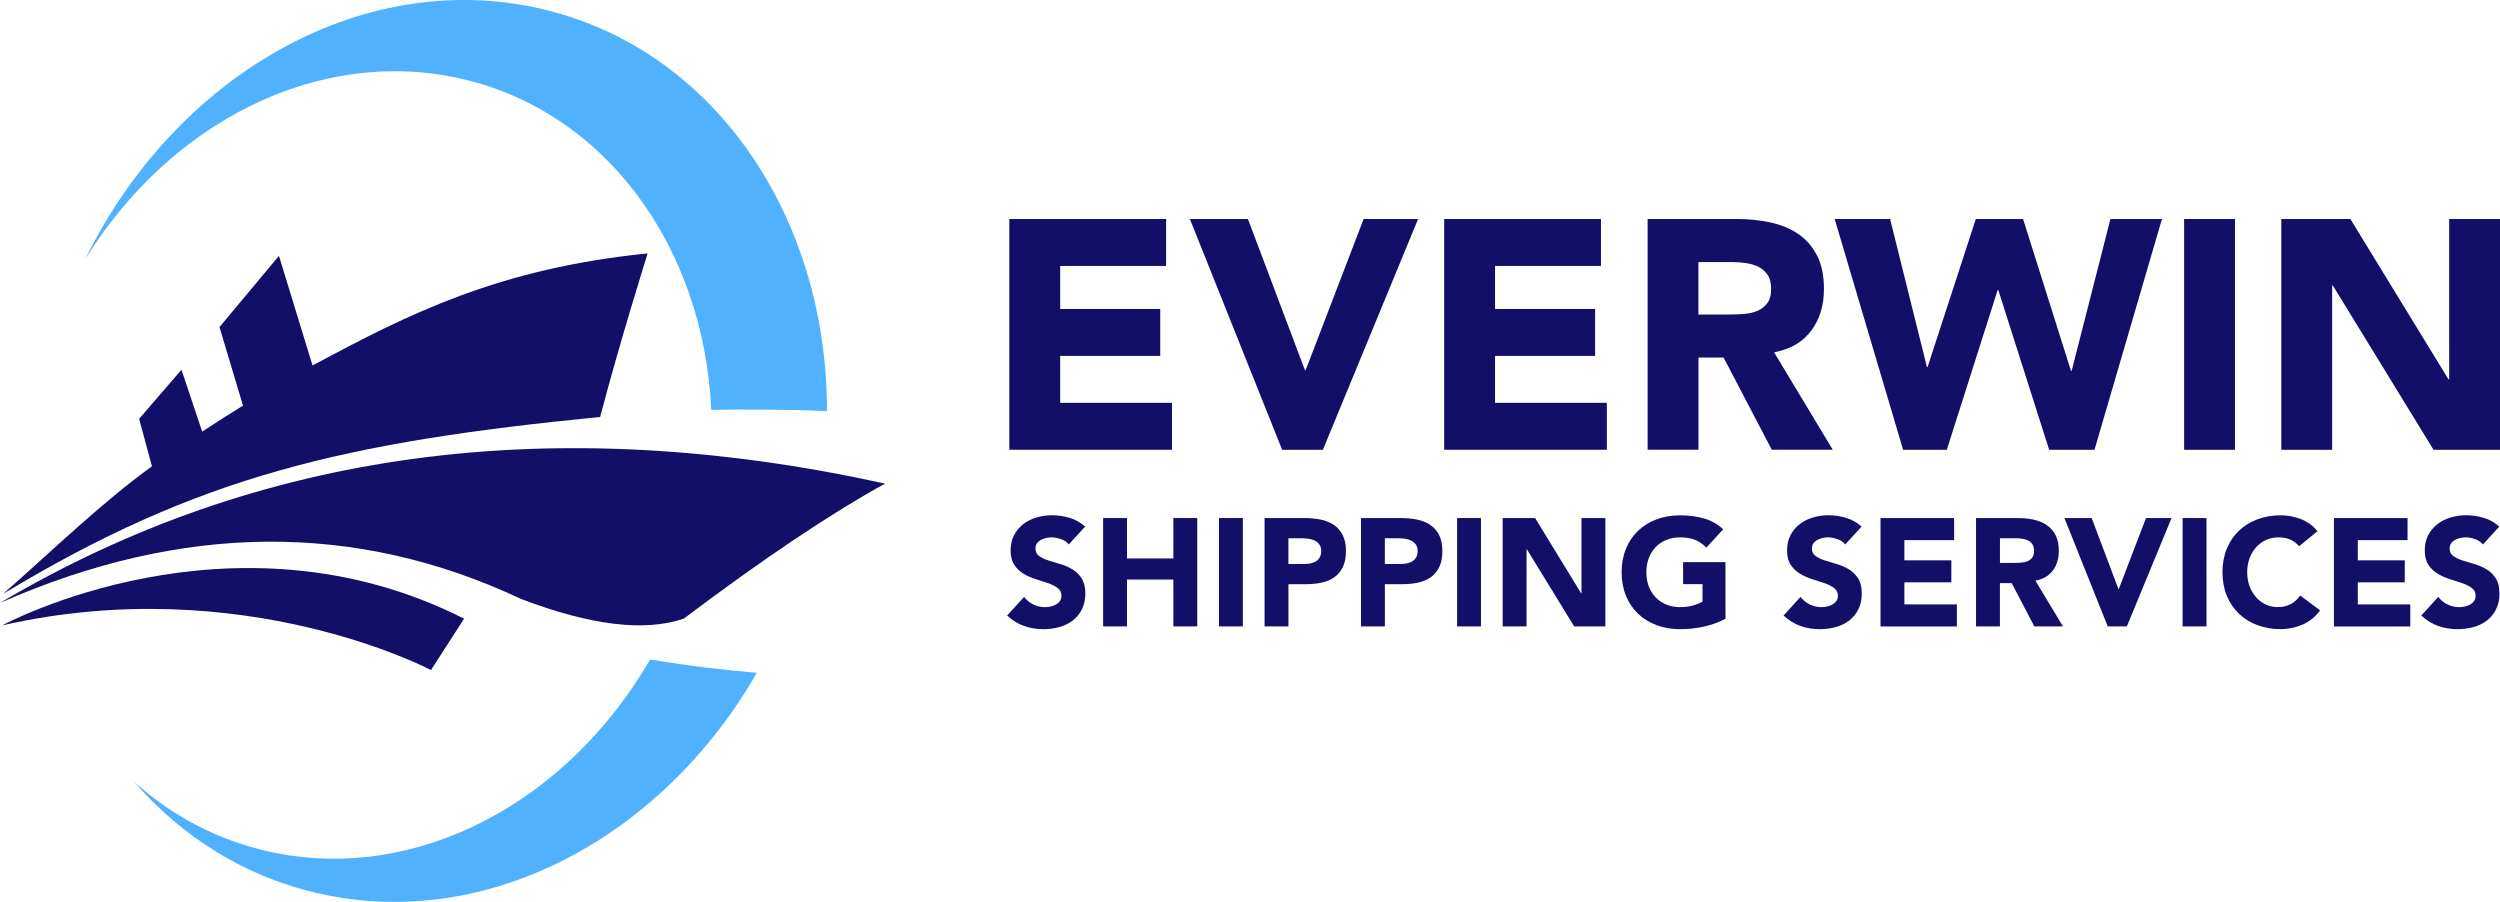
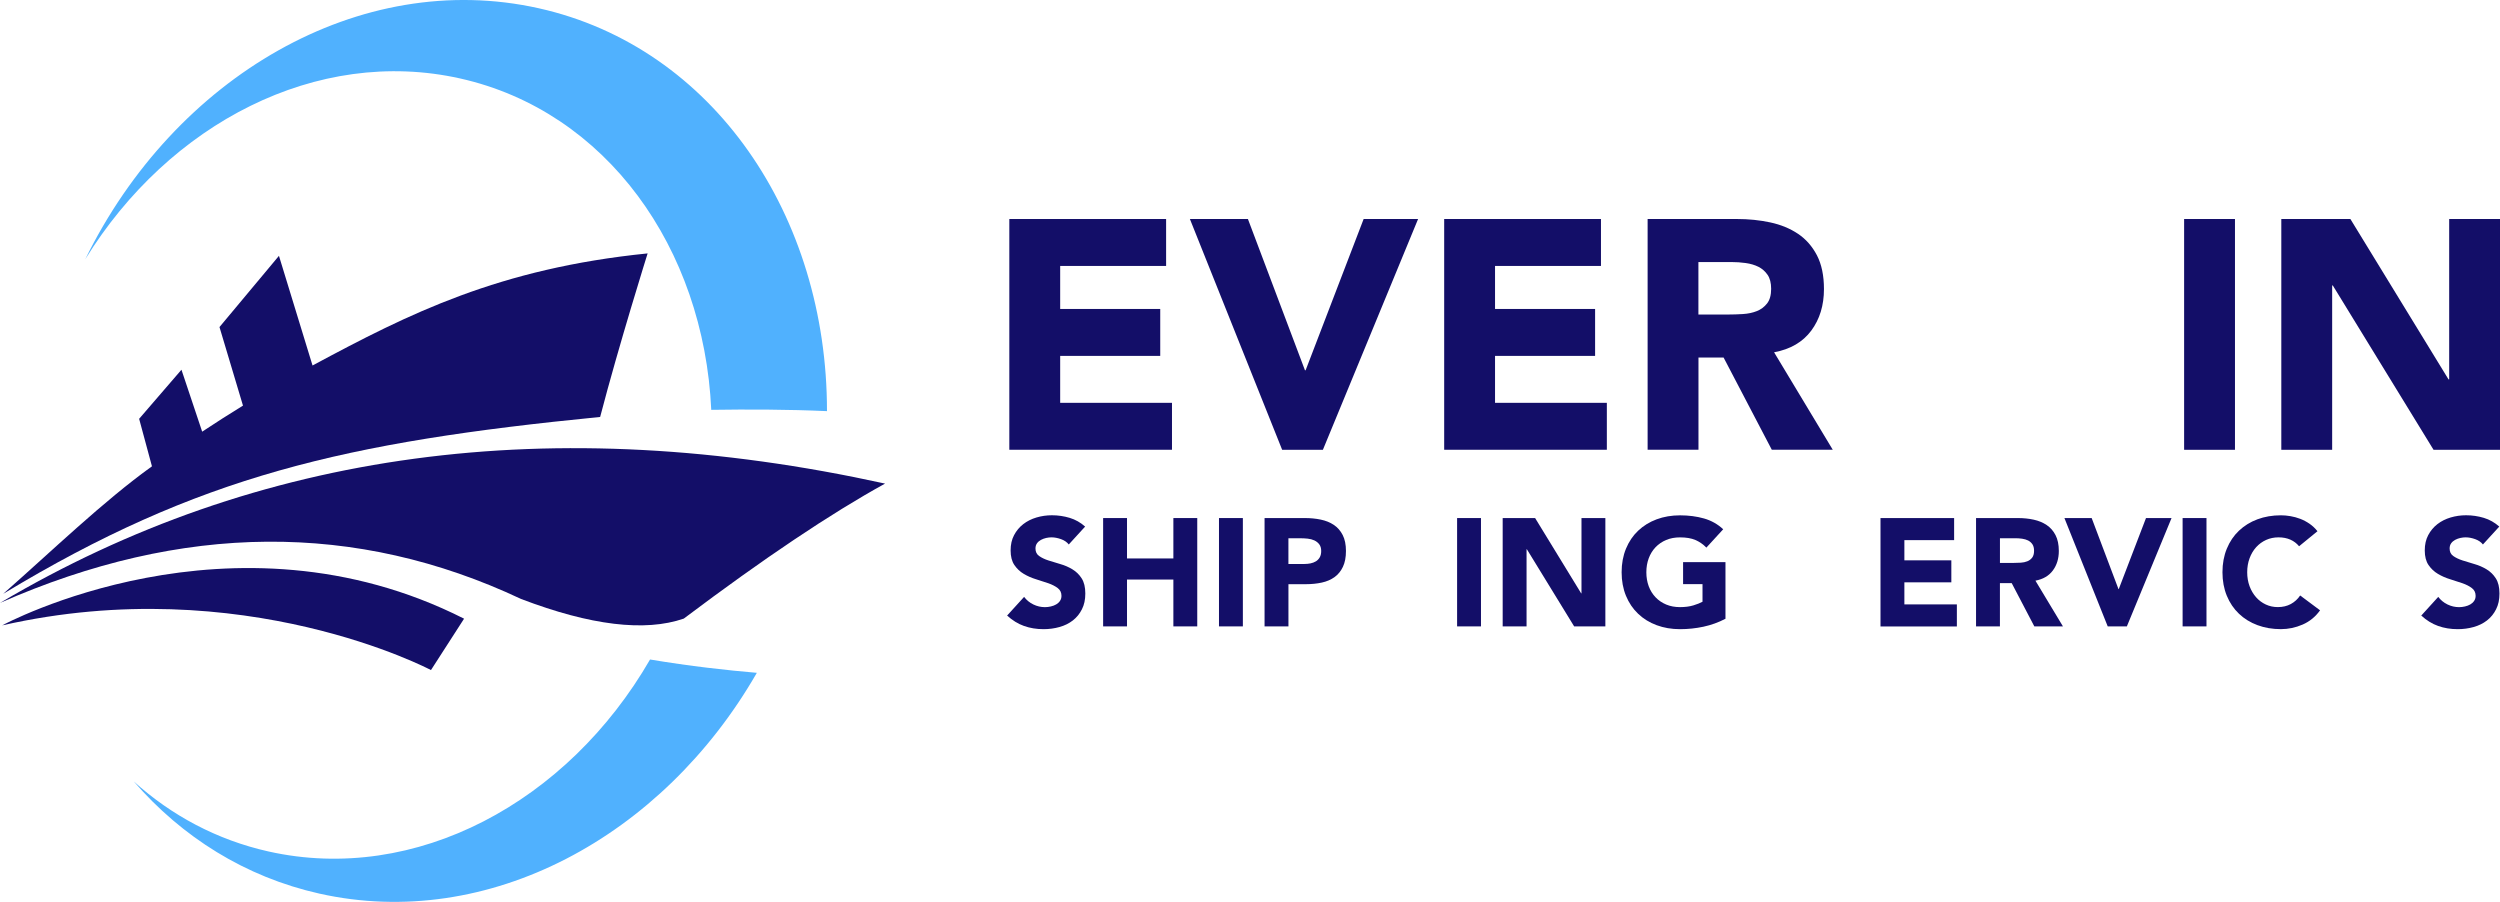
<svg xmlns="http://www.w3.org/2000/svg" id="_图层_2" viewBox="0 0 791.52 285.54">
  <defs>
    <style>.cls-1,.cls-2{fill:#130e68;}.cls-3{fill:#50b1fe;}.cls-3,.cls-2,.cls-4{fill-rule:evenodd;}.cls-4{fill:#130e68;}</style>
  </defs>
  <g id="_图层_1-2">
    <path class="cls-3" d="m145.68,24.84c46.33,10.38,77.14,53.7,79.51,104.92,11.58-.18,24.48-.14,36.64.41.03-61.84-35.95-115.17-91.23-127.55C113.99-10.05,55.32,24.28,27,82.07,53.53,39.05,100.37,14.7,145.68,24.84Z" />
    <path class="cls-3" d="m205.81,208.8c-26.1,45.22-74.26,71.21-120.81,60.78-16.33-3.66-30.73-11.41-42.64-22.16,15.24,17.57,35.24,30.23,58.74,35.5,53.41,11.96,108.67-17.93,138.52-69.9-9.17-.77-21.34-2.12-33.81-4.22Z" />
    <path class="cls-2" d="m165,189.65c-52.27-24.6-107.27-24.19-165,1.24,81.59-48.29,175-60.89,280.22-37.78-17.16,9.44-38.41,23.69-63.74,42.75-12.31,4.24-29.47,2.17-51.48-6.21Z" />
    <path class="cls-2" d="m205.03,80.23c-47.03,4.77-75.39,18.99-106.08,35.49l-10.63-34.72c-12.55,15.03-18.83,22.55-18.83,22.55l7.44,24.87c-4.31,2.65-8.62,5.4-12.92,8.25l-6.56-19.61c-8.93,10.36-13.4,15.54-13.4,15.54l4.06,15.04c-15.33,11-31.77,26.88-47.1,40.37,61.88-37.36,108-48,189-56,6-23,15.03-51.77,15.03-51.77Z" />
    <path class="cls-4" d="m.68,198s72.64-39.39,146.25-2.12l-10.48,16.27s-59.39-31.49-135.76-14.15Z" />
    <path class="cls-1" d="m319.56,69.34h49.64v14.86h-33.54v13.62h31.68v14.86h-31.68v14.86h35.4v14.86h-51.5v-73.07Z" />
    <path class="cls-1" d="m376.73,69.34h18.37l18.06,47.89h.21l18.37-47.89h17.24l-30.14,73.07h-12.9l-29.21-73.07Z" />
    <path class="cls-1" d="m457.24,69.34h49.64v14.86h-33.54v13.62h31.68v14.86h-31.68v14.86h35.4v14.86h-51.5v-73.07Z" />
    <path class="cls-1" d="m521.64,69.34h28.28c3.71,0,7.24.36,10.58,1.08,3.34.72,6.26,1.93,8.77,3.61,2.51,1.69,4.5,3.96,5.99,6.81,1.48,2.86,2.22,6.42,2.22,10.68,0,5.16-1.34,9.55-4.02,13.16-2.68,3.61-6.61,5.9-11.77,6.86l18.58,30.86h-19.3l-15.27-29.21h-7.95v29.21h-16.1v-73.07Zm16.1,30.24h9.5c1.45,0,2.98-.05,4.59-.15,1.62-.1,3.08-.41,4.39-.93,1.31-.52,2.39-1.32,3.25-2.42.86-1.1,1.29-2.65,1.29-4.64,0-1.86-.38-3.34-1.14-4.44-.76-1.1-1.72-1.94-2.89-2.53-1.17-.58-2.51-.98-4.03-1.19-1.51-.21-2.99-.31-4.44-.31h-10.53v16.62Z" />
-     <path class="cls-1" d="m580.88,69.34h17.54l11.66,46.86h.21l15.27-46.86h14.96l15.17,48.09h.21l12.28-48.09h16.31l-21.36,73.07h-14.35l-16.1-50.57h-.21l-16.1,50.57h-13.83l-21.67-73.07Z" />
    <path class="cls-1" d="m691.51,69.34h16.1v73.07h-16.1v-73.07Z" />
    <path class="cls-1" d="m722.27,69.34h21.88l31.07,50.78h.21v-50.78h16.1v73.07h-21.05l-31.89-52.02h-.21v52.02h-16.1v-73.07Z" />
    <path class="cls-1" d="m338.41,172.41c-.61-.78-1.45-1.35-2.5-1.72-1.05-.37-2.04-.56-2.98-.56-.55,0-1.11.06-1.7.19-.58.13-1.13.33-1.65.61-.52.28-.94.64-1.26,1.09s-.48,1-.48,1.65c0,1.03.39,1.83,1.16,2.37s1.75,1.02,2.93,1.4c1.18.39,2.45.78,3.8,1.16s2.62.94,3.8,1.65c1.18.71,2.16,1.66,2.93,2.86.77,1.2,1.16,2.79,1.16,4.8s-.36,3.57-1.07,4.99c-.71,1.42-1.67,2.6-2.88,3.54-1.21.94-2.62,1.63-4.22,2.08-1.6.45-3.29.68-5.06.68-2.23,0-4.3-.34-6.2-1.02-1.91-.68-3.68-1.78-5.33-3.29l5.38-5.91c.78,1.03,1.75,1.83,2.93,2.4,1.18.57,2.4.85,3.66.85.61,0,1.24-.07,1.87-.22.63-.14,1.2-.36,1.7-.65.5-.29.9-.66,1.21-1.12.31-.45.46-.98.46-1.6,0-1.03-.4-1.85-1.19-2.45-.79-.6-1.79-1.11-2.98-1.53-1.2-.42-2.49-.84-3.88-1.26-1.39-.42-2.68-.99-3.88-1.7-1.2-.71-2.19-1.65-2.98-2.81-.79-1.16-1.19-2.7-1.19-4.6s.36-3.46,1.09-4.85c.73-1.39,1.7-2.55,2.91-3.49,1.21-.94,2.61-1.64,4.19-2.11,1.58-.47,3.21-.7,4.89-.7,1.94,0,3.81.28,5.62.82,1.81.55,3.44,1.47,4.89,2.76l-5.18,5.67Z" />
    <path class="cls-1" d="m349.26,164.02h7.56v12.79h14.68v-12.79h7.56v34.3h-7.56v-14.83h-14.68v14.83h-7.56v-34.3Z" />
    <path class="cls-1" d="m385.94,164.02h7.56v34.3h-7.56v-34.3Z" />
    <path class="cls-1" d="m400.37,164.02h12.74c1.78,0,3.46.16,5.04.49s2.96.88,4.14,1.67c1.18.79,2.12,1.86,2.81,3.2.69,1.34,1.04,3.03,1.04,5.06s-.32,3.68-.97,5.04-1.53,2.44-2.66,3.25c-1.13.81-2.47,1.38-4.02,1.72-1.55.34-3.23.51-5.04.51h-5.52v13.37h-7.56v-34.3Zm7.56,14.54h5.04c.68,0,1.33-.06,1.96-.19.63-.13,1.19-.35,1.7-.65.5-.31.9-.73,1.21-1.26.31-.53.46-1.2.46-2.01,0-.87-.2-1.57-.61-2.11-.4-.53-.92-.94-1.55-1.24-.63-.29-1.33-.48-2.11-.56-.78-.08-1.52-.12-2.23-.12h-3.88v8.14Z" />
-     <path class="cls-1" d="m430.9,164.02h12.74c1.78,0,3.46.16,5.04.49s2.96.88,4.14,1.67c1.18.79,2.12,1.86,2.81,3.2.69,1.34,1.04,3.03,1.04,5.06s-.32,3.68-.97,5.04-1.53,2.44-2.66,3.25c-1.13.81-2.47,1.38-4.02,1.72-1.55.34-3.23.51-5.04.51h-5.52v13.37h-7.56v-34.3Zm7.56,14.54h5.04c.68,0,1.33-.06,1.96-.19.63-.13,1.19-.35,1.7-.65.5-.31.9-.73,1.21-1.26.31-.53.46-1.2.46-2.01,0-.87-.2-1.57-.61-2.11-.4-.53-.92-.94-1.55-1.24-.63-.29-1.33-.48-2.11-.56-.78-.08-1.52-.12-2.23-.12h-3.88v8.14Z" />
    <path class="cls-1" d="m461.33,164.02h7.56v34.3h-7.56v-34.3Z" />
    <path class="cls-1" d="m475.76,164.02h10.27l14.58,23.84h.1v-23.84h7.56v34.3h-9.88l-14.97-24.42h-.1v24.42h-7.56v-34.3Z" />
    <path class="cls-1" d="m546.31,195.9c-2.23,1.16-4.55,2-6.98,2.52-2.42.52-4.89.78-7.41.78-2.68,0-5.15-.42-7.41-1.26s-4.21-2.04-5.86-3.61c-1.65-1.57-2.93-3.46-3.85-5.69s-1.38-4.72-1.38-7.46.46-5.23,1.38-7.46,2.2-4.13,3.85-5.69,3.6-2.77,5.86-3.61c2.26-.84,4.73-1.26,7.41-1.26s5.27.33,7.58.99c2.31.66,4.34,1.8,6.08,3.42l-5.33,5.81c-1.03-1.07-2.2-1.87-3.49-2.42-1.29-.55-2.91-.82-4.85-.82-1.62,0-3.08.27-4.38.82-1.31.55-2.43,1.32-3.37,2.3-.94.99-1.66,2.16-2.16,3.51s-.75,2.83-.75,4.41.25,3.09.75,4.43c.5,1.34,1.22,2.5,2.16,3.49.94.99,2.06,1.75,3.37,2.3,1.31.55,2.77.82,4.38.82s3.07-.19,4.26-.56c1.2-.37,2.15-.75,2.86-1.14v-5.57h-6.15v-6.98h13.42v17.93Z" />
-     <path class="cls-1" d="m584.24,172.41c-.61-.78-1.45-1.35-2.5-1.72-1.05-.37-2.04-.56-2.98-.56-.55,0-1.11.06-1.7.19-.58.13-1.13.33-1.65.61-.52.28-.94.64-1.26,1.09s-.48,1-.48,1.65c0,1.03.39,1.83,1.16,2.37s1.75,1.02,2.93,1.4c1.18.39,2.45.78,3.8,1.16s2.62.94,3.8,1.65c1.18.71,2.16,1.66,2.93,2.86.77,1.2,1.16,2.79,1.16,4.8s-.36,3.57-1.07,4.99c-.71,1.42-1.67,2.6-2.88,3.54-1.21.94-2.62,1.63-4.22,2.08-1.6.45-3.29.68-5.06.68-2.23,0-4.3-.34-6.2-1.02-1.91-.68-3.68-1.78-5.33-3.29l5.38-5.91c.78,1.03,1.75,1.83,2.93,2.4,1.18.57,2.4.85,3.66.85.61,0,1.24-.07,1.87-.22.63-.14,1.2-.36,1.7-.65.5-.29.9-.66,1.21-1.12.31-.45.46-.98.46-1.6,0-1.03-.4-1.85-1.19-2.45-.79-.6-1.79-1.11-2.98-1.53-1.2-.42-2.49-.84-3.88-1.26-1.39-.42-2.68-.99-3.88-1.7-1.2-.71-2.19-1.65-2.98-2.81-.79-1.16-1.19-2.7-1.19-4.6s.36-3.46,1.09-4.85c.73-1.39,1.7-2.55,2.91-3.49,1.21-.94,2.61-1.64,4.19-2.11,1.58-.47,3.21-.7,4.89-.7,1.94,0,3.81.28,5.62.82,1.81.55,3.44,1.47,4.89,2.76l-5.18,5.67Z" />
    <path class="cls-1" d="m595.39,164.02h23.3v6.98h-15.75v6.4h14.87v6.98h-14.87v6.98h16.62v6.98h-24.18v-34.3Z" />
    <path class="cls-1" d="m625.62,164.02h13.28c1.74,0,3.4.17,4.97.51,1.57.34,2.94.91,4.12,1.7,1.18.79,2.12,1.86,2.81,3.2.69,1.34,1.04,3.01,1.04,5.01,0,2.42-.63,4.48-1.89,6.18-1.26,1.7-3.1,2.77-5.52,3.22l8.72,14.49h-9.06l-7.17-13.71h-3.73v13.71h-7.56v-34.3Zm7.56,14.2h4.46c.68,0,1.4-.02,2.16-.07.76-.05,1.45-.19,2.06-.44.61-.24,1.12-.62,1.53-1.14.4-.52.61-1.24.61-2.18,0-.87-.18-1.57-.53-2.08-.36-.52-.81-.91-1.36-1.19-.55-.27-1.18-.46-1.89-.56-.71-.1-1.41-.15-2.08-.15h-4.94v7.8Z" />
    <path class="cls-1" d="m653.62,164.02h8.62l8.48,22.48h.1l8.62-22.48h8.09l-14.15,34.3h-6.06l-13.71-34.3Z" />
    <path class="cls-1" d="m691.03,164.02h7.56v34.3h-7.56v-34.3Z" />
    <path class="cls-1" d="m727.9,172.94c-.74-.9-1.66-1.6-2.74-2.08s-2.33-.73-3.75-.73-2.74.27-3.95.82c-1.21.55-2.26,1.32-3.15,2.3-.89.99-1.58,2.16-2.08,3.51s-.75,2.83-.75,4.41.25,3.09.75,4.43c.5,1.34,1.19,2.5,2.06,3.49s1.9,1.75,3.08,2.3c1.18.55,2.45.82,3.8.82,1.55,0,2.92-.32,4.12-.97,1.2-.65,2.18-1.55,2.96-2.71l6.3,4.7c-1.45,2.03-3.29,3.54-5.52,4.51-2.23.97-4.52,1.45-6.88,1.45-2.68,0-5.15-.42-7.41-1.26s-4.21-2.04-5.86-3.61c-1.65-1.57-2.93-3.46-3.85-5.69s-1.38-4.72-1.38-7.46.46-5.23,1.38-7.46,2.2-4.13,3.85-5.69,3.6-2.77,5.86-3.61c2.26-.84,4.73-1.26,7.41-1.26.97,0,1.98.09,3.03.27,1.05.18,2.08.46,3.1.85,1.02.39,1.99.91,2.93,1.55.94.65,1.78,1.44,2.52,2.37l-5.81,4.75Z" />
-     <path class="cls-1" d="m738.95,164.02h23.3v6.98h-15.75v6.4h14.87v6.98h-14.87v6.98h16.62v6.98h-24.18v-34.3Z" />
    <path class="cls-1" d="m786.14,172.41c-.61-.78-1.45-1.35-2.5-1.72-1.05-.37-2.04-.56-2.98-.56-.55,0-1.11.06-1.7.19-.58.13-1.13.33-1.65.61-.52.28-.94.64-1.26,1.09s-.48,1-.48,1.65c0,1.03.39,1.83,1.16,2.37s1.75,1.02,2.93,1.4c1.18.39,2.45.78,3.8,1.16s2.62.94,3.8,1.65c1.18.71,2.16,1.66,2.93,2.86.77,1.2,1.16,2.79,1.16,4.8s-.36,3.57-1.07,4.99c-.71,1.42-1.67,2.6-2.88,3.54-1.21.94-2.62,1.63-4.22,2.08-1.6.45-3.29.68-5.06.68-2.23,0-4.3-.34-6.2-1.02-1.91-.68-3.68-1.78-5.33-3.29l5.38-5.91c.78,1.03,1.75,1.83,2.93,2.4,1.18.57,2.4.85,3.66.85.61,0,1.24-.07,1.87-.22.63-.14,1.2-.36,1.7-.65.5-.29.9-.66,1.21-1.12.31-.45.46-.98.46-1.6,0-1.03-.4-1.85-1.19-2.45-.79-.6-1.79-1.11-2.98-1.53-1.2-.42-2.49-.84-3.88-1.26-1.39-.42-2.68-.99-3.88-1.7-1.2-.71-2.19-1.65-2.98-2.81-.79-1.16-1.19-2.7-1.19-4.6s.36-3.46,1.09-4.85c.73-1.39,1.7-2.55,2.91-3.49,1.21-.94,2.61-1.64,4.19-2.11,1.58-.47,3.21-.7,4.89-.7,1.94,0,3.81.28,5.62.82,1.81.55,3.44,1.47,4.89,2.76l-5.18,5.67Z" />
  </g>
</svg>